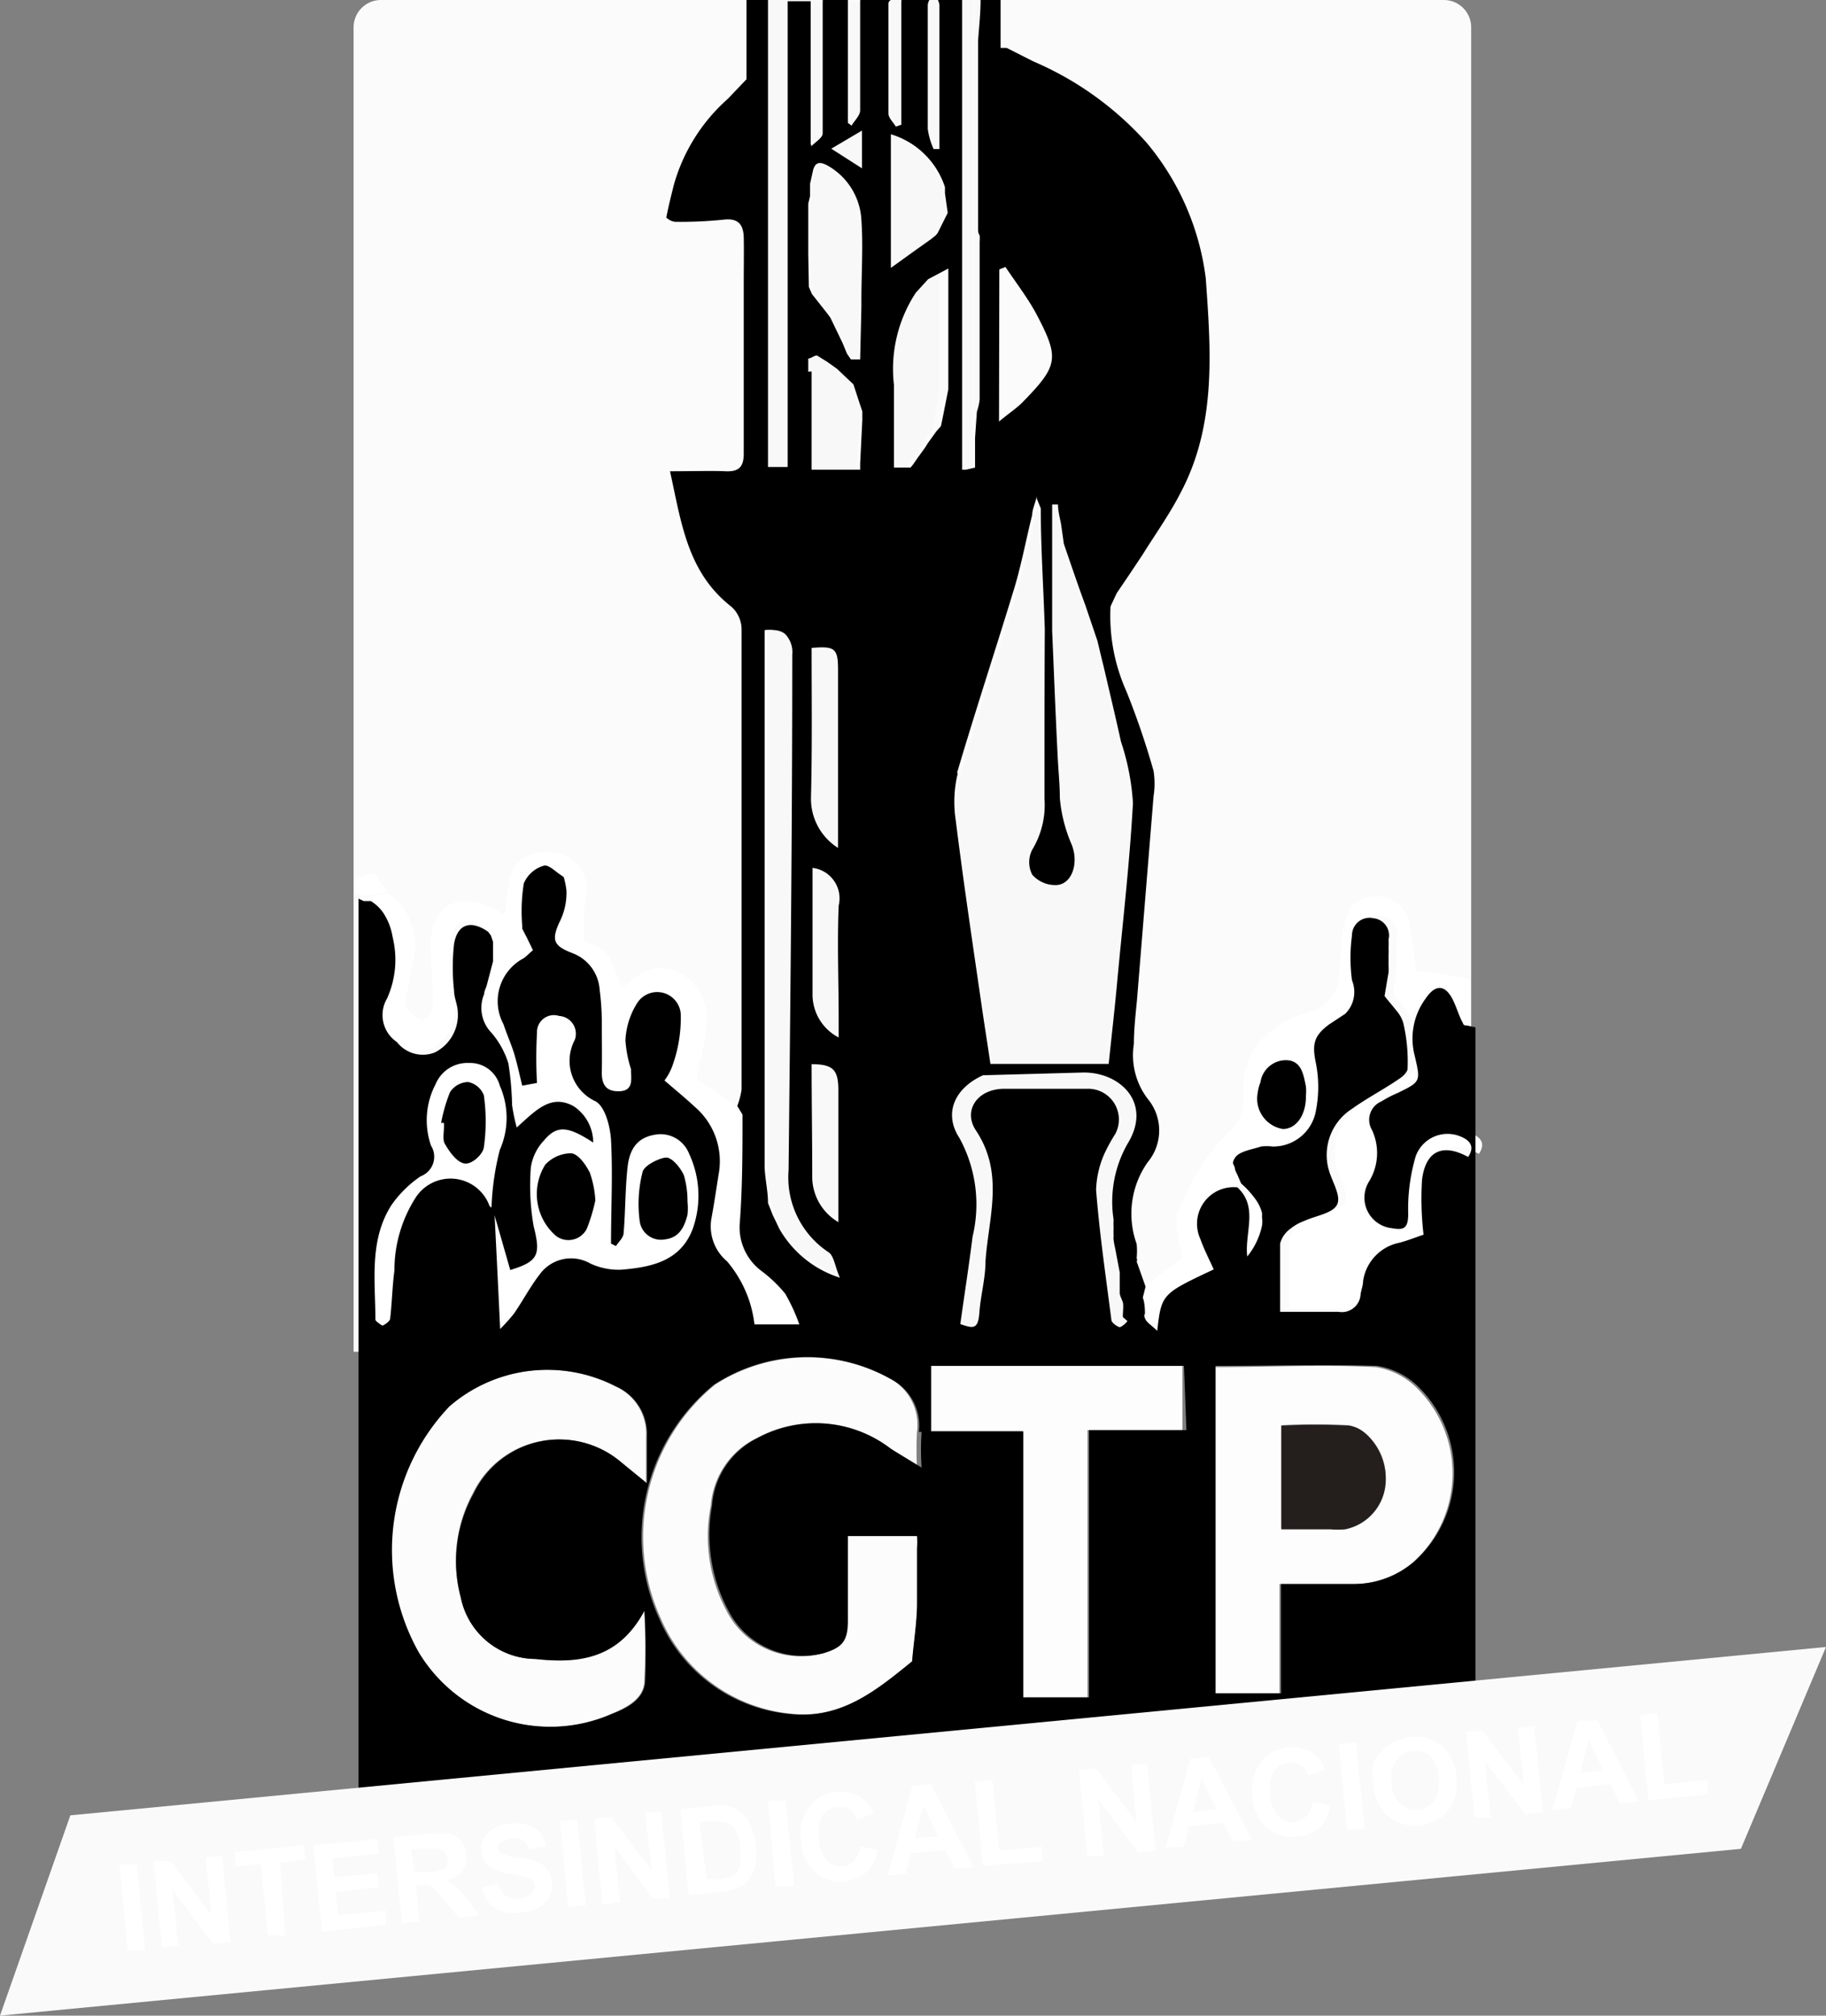
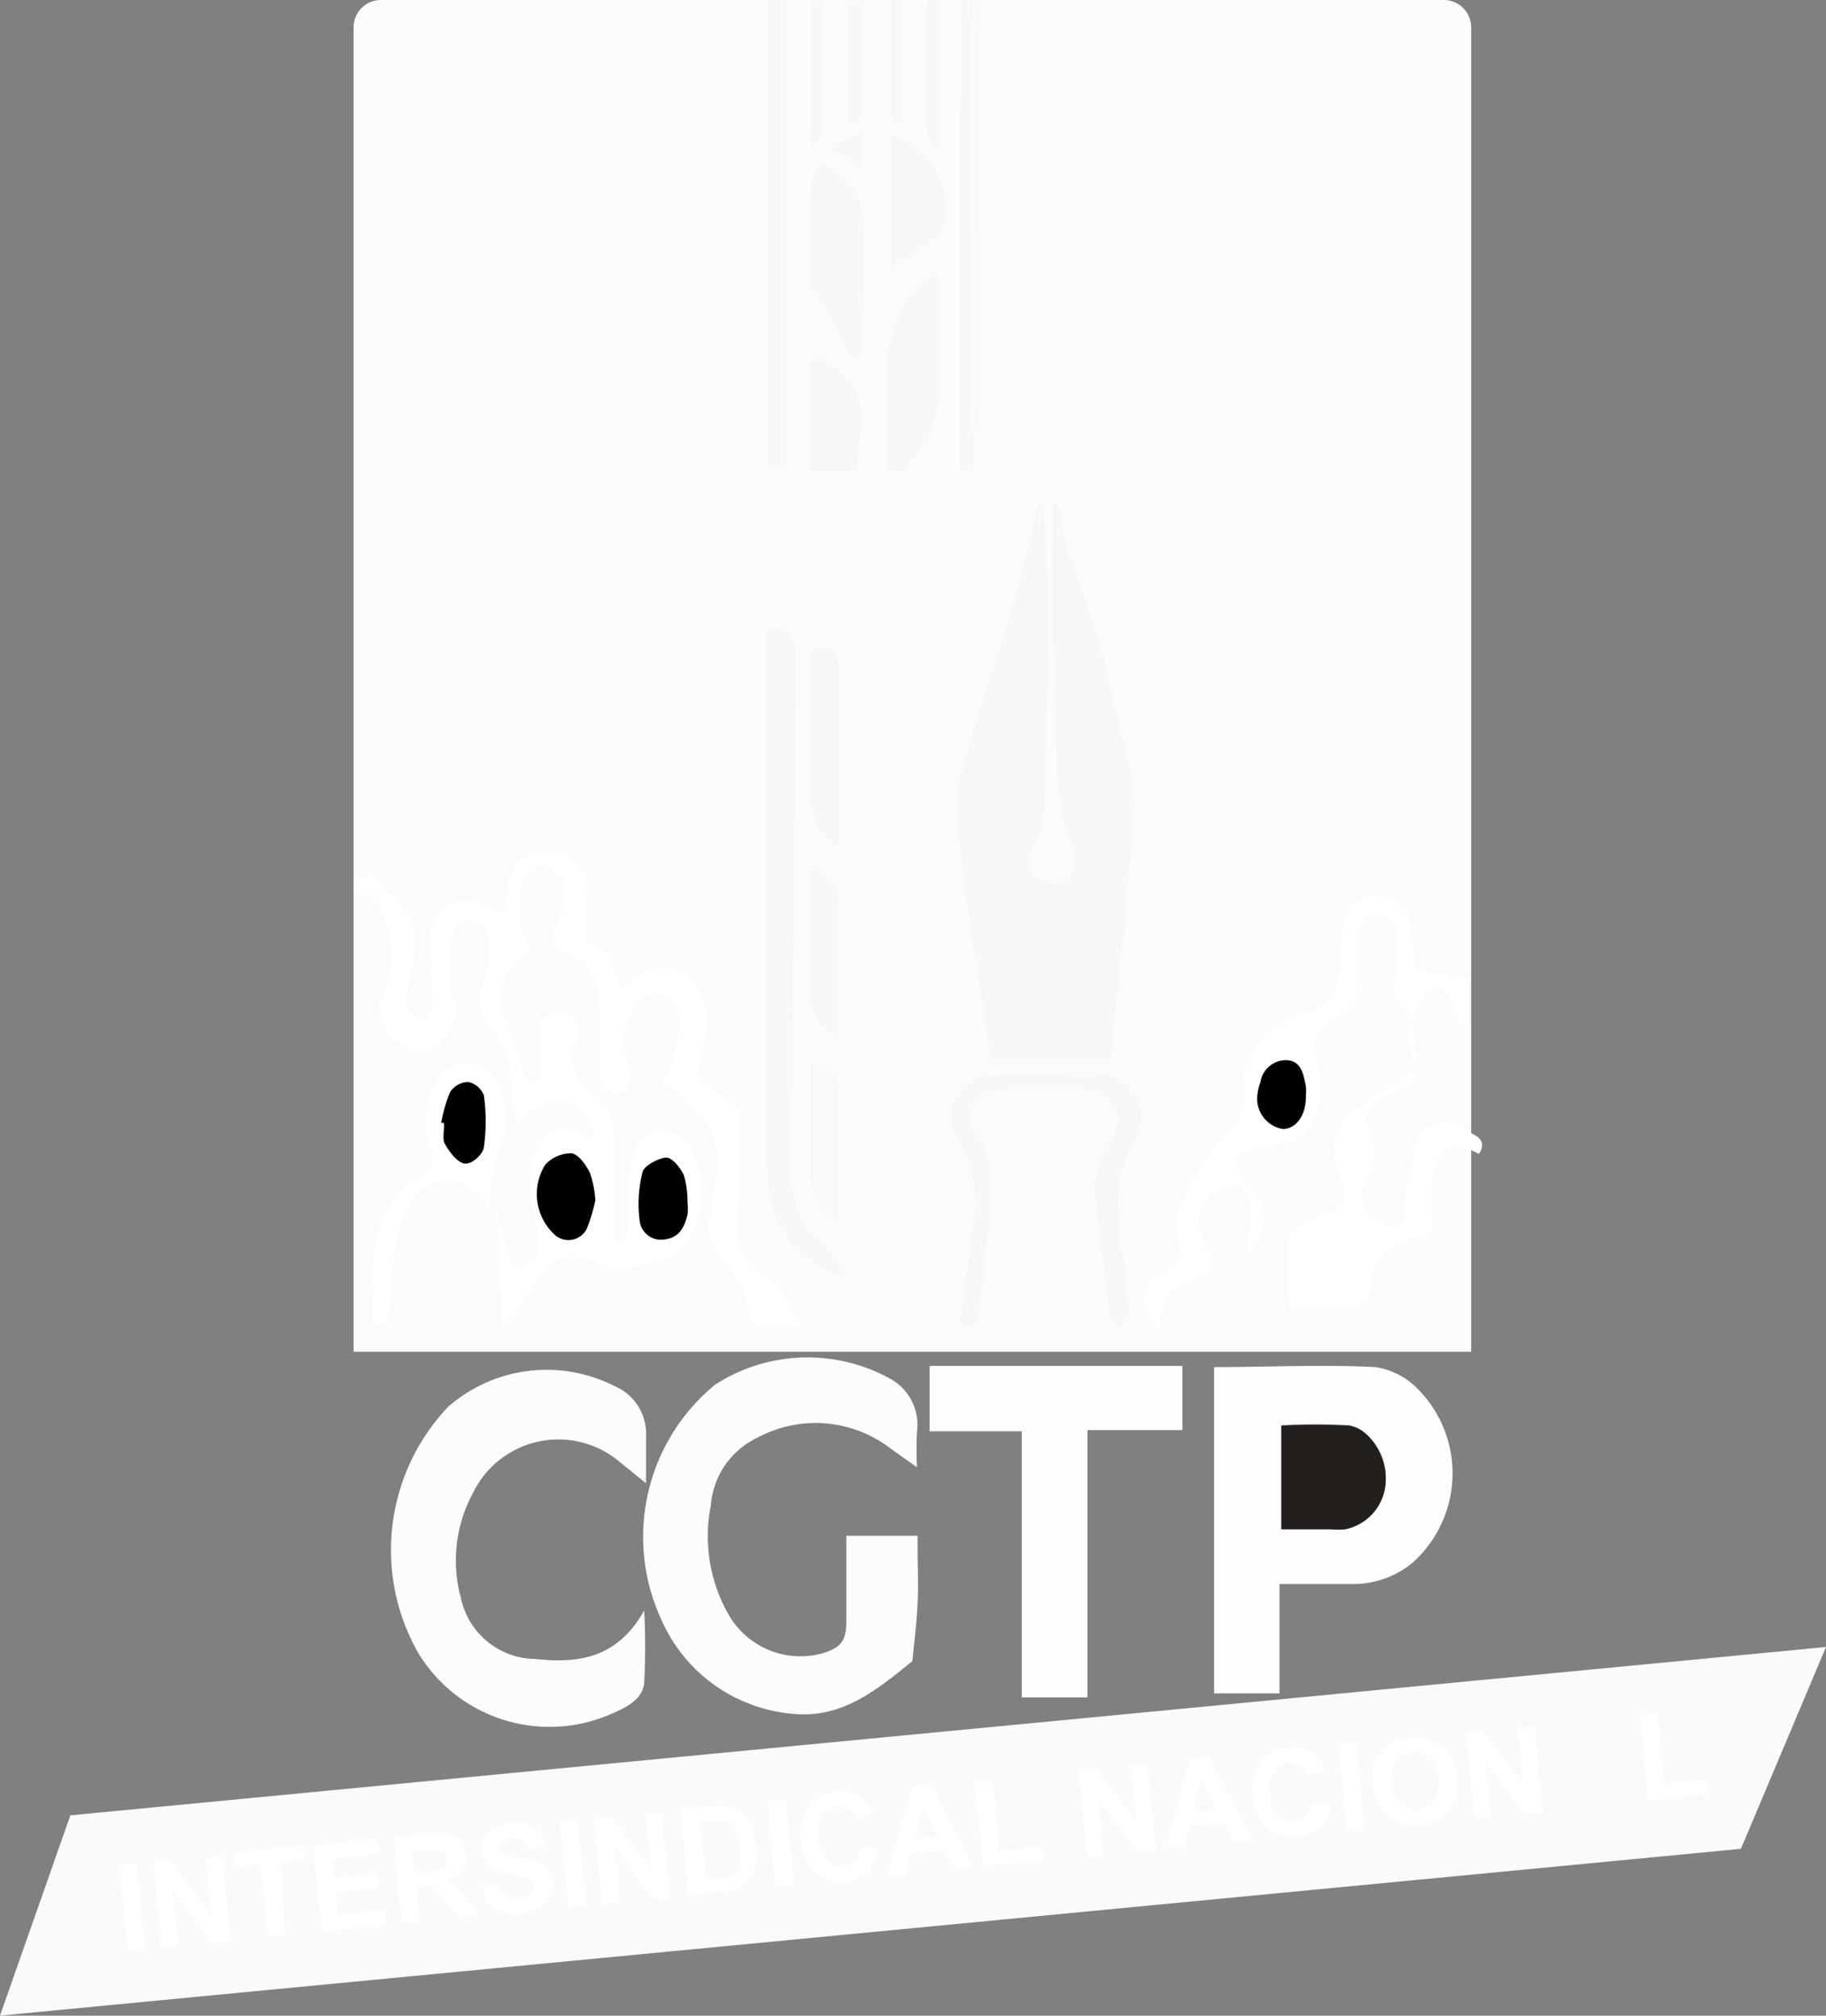
<svg xmlns="http://www.w3.org/2000/svg" viewBox="0 0 59.44 65.61">
  <rect x="0" y="0" width="59.44" height="65.61" fill="#808080" stroke="none" />
  <defs>
    <style>.cls-1{fill:#fcfbfb;}.cls-2{fill:none;}.cls-3{fill:#fff;}.cls-4{fill:#fcfcfc;}.cls-5{fill:#fdfdfd;}.cls-6{fill:#f8f8f8;}.cls-7{fill:#faf9f9;}.cls-8{fill:#f6f6f6;}.cls-9{fill:#241e1d;}.cls-10{fill:#fbfafa;}</style>
  </defs>
  <title>Recurso 16</title>
  <g id="Capa_2" data-name="Capa 2">
    <g id="Capa_1-2" data-name="Capa 1">
      <path class="cls-1" d="M47,0H12.4a.89.89,0,0,0-.89.89V44H47.89V.89A.89.89,0,0,0,47,0Z" />
      <path class="cls-2" d="M14.44,37.23c.15.26.38.59.63.64s.6-.3.64-.52a6.45,6.45,0,0,0,0-1.7.7.7,0,0,0-.51-.43.72.72,0,0,0-.59.33,5.07,5.07,0,0,0-.29,1l.09,0C14.42,36.81,14.35,37.07,14.44,37.23Z" />
      <path class="cls-2" d="M18.55,37.54a1.18,1.18,0,0,0-.85.37,1.79,1.79,0,0,0,.36,2.32.66.66,0,0,0,1-.23,5.66,5.66,0,0,0,.28-.93,3.35,3.35,0,0,0-.17-.9C19,37.91,18.78,37.57,18.55,37.54Z" />
      <path class="cls-2" d="M16.08,30.34l-.1,0v0Z" />
      <path class="cls-2" d="M21.61,40.34c.46-.06.63-.41.72-.8a2,2,0,0,0,0-.42h0a3,3,0,0,0-.16-.87c-.11-.24-.38-.57-.57-.57a1,1,0,0,0-.76.46,4,4,0,0,0-.1,1.58A.69.69,0,0,0,21.61,40.34Z" />
      <path class="cls-2" d="M43.88,46.41a20.3,20.3,0,0,0-2.21,0v3.37h1.6a2.42,2.42,0,0,0,.47,0,1.65,1.65,0,0,0,1.32-1.63A1.73,1.73,0,0,0,43.88,46.41Z" />
      <path class="cls-2" d="M41.83,34.51a.85.85,0,0,0-.85.72,1.37,1.37,0,0,0-.08.35,1,1,0,0,0,.82,1.17c.43,0,.75-.45.75-1.08a1.08,1.08,0,0,0,0-.31C42.38,35,42.32,34.53,41.83,34.51Z" />
      <path class="cls-3" d="M13.47,39a1.35,1.35,0,0,1,2.34.22c0,.08.12.14.09.11a8.74,8.74,0,0,1,.34-1.88,2.62,2.62,0,0,0,0-2.09,1,1,0,0,0-1-.74,1.1,1.1,0,0,0-1.08.69,2.49,2.49,0,0,0-.16,2,.68.68,0,0,1-.33,1,3.58,3.58,0,0,0-1,.94c-.73,1.15-.48,2.46-.51,3.72,0,.07.17.21.22.2s.25-.15.26-.25c.06-.52.07-1,.13-1.58A4.37,4.37,0,0,1,13.47,39Zm1.15-3.42a.72.72,0,0,1,.59-.33.7.7,0,0,1,.51.43,6.45,6.45,0,0,1,0,1.7c0,.22-.46.56-.64.52s-.48-.38-.63-.64,0-.42,0-.63l-.09,0A5.07,5.07,0,0,1,14.62,35.55Z" />
      <path class="cls-3" d="M12.36,29.55a2.33,2.33,0,0,1,.32.81,3,3,0,0,1-.19,2,1.07,1.07,0,0,0,.32,1.42,1.08,1.08,0,0,0,1.24.34,1.37,1.37,0,0,0,.75-1.35c0-.22-.12-.44-.13-.67a6.94,6.94,0,0,1,0-1.51c.12-.66.56-.79,1.12-.4l.08.12h0v0l0,0,0,0,.08.21v-.21l.1,0-.1,0v.21h0l0,.63h0c-.07.27-.13.54-.21.8a2.76,2.76,0,0,1-.08.27A1.18,1.18,0,0,0,16,33.53a2.53,2.53,0,0,1,.55,1,7.73,7.73,0,0,1,.12,1.36c0,.21.09.41.15.72.6-.53,1.1-1.1,1.84-.7a1.4,1.4,0,0,1,.65,1.22c-.83-.54-1.18-.57-1.6-.07a1.69,1.69,0,0,0-.43.88,7.24,7.24,0,0,0,.18,1.91c.22.94.14,1.15-.76,1.43l-.52-1.78,0,0c.06,1.2.12,2.39.18,3.7a5.74,5.74,0,0,0,.45-.5c.29-.42.53-.88.85-1.28a1.26,1.26,0,0,1,1.65-.35,2.12,2.12,0,0,0,1,.2c1-.08,1.92-.27,2.32-1.33a3.23,3.23,0,0,0-.09-2.48,1,1,0,0,0-1-.63c-.55,0-.89.35-1,1.06s-.07,1.44-.13,2.16c0,.15-.17.28-.26.42l-.16-.08c0-1.13.05-2.26,0-3.38,0-.44-.19-1.07-.5-1.25a1.45,1.45,0,0,1-.68-2,.58.58,0,0,0-.5-.78.55.55,0,0,0-.73.55c0,.52,0,1.05,0,1.63l-.49.09c-.08-.36-.15-.69-.25-1s-.24-.66-.36-1A1.58,1.58,0,0,1,17,31.19c.11-.08.21-.18.31-.26l-.21-.41L17,30.23l-.05-.09A7.08,7.08,0,0,1,17,28.75a1,1,0,0,1,.65-.58c.1,0,.22,0,.35.15l.14.1a.66.66,0,0,0,.17.12,2.36,2.36,0,0,1,.08.45s0,.09,0,.14a2.21,2.21,0,0,1-.23.95c-.28.57-.19.75.41,1a1.4,1.4,0,0,1,.9,1.2,6.71,6.71,0,0,1,.06,1q0,.83,0,1.65c0,.4.19.66.58.65s.42-.41.38-.72a3.94,3.94,0,0,1-.19-.93,2.57,2.57,0,0,1,.38-1.2.77.77,0,0,1,1.43.33,4.86,4.86,0,0,1-.26,1.62,2.1,2.1,0,0,1-.27.54c.36.32.69.58,1,.87a2.33,2.33,0,0,1,.75,2.2c-.07.45-.13.91-.21,1.36a1.46,1.46,0,0,0,.49,1.46,3.57,3.57,0,0,1,.71,1.25,3.45,3.45,0,0,1,.18.8H26a5.87,5.87,0,0,0-.47-1,4.39,4.39,0,0,0-.76-.73A1.74,1.74,0,0,1,24,39.86c.06-1.18.06-2.37.09-3.55L23.92,36a10.59,10.59,0,0,0-1-.71c-.29-.15-.27-.3-.18-.58A6.35,6.35,0,0,0,23,33.26,1.69,1.69,0,0,0,22,31.6a1.39,1.39,0,0,0-1.5.38c-.06.05-.15.09-.27.17L20,31.52l-1-.94h0l-.06-.09.06.09c0-.47,0-.94.08-1.41a1.19,1.19,0,0,0-.85-1.38c-.93-.17-1.51.14-1.66.92-.06.34-.09.68-.14,1.06l-.5-.25h0c-1.18-.51-2,.09-1.9,1.43,0,.62.08,1.26.06,1.88,0,.14-.29.4-.37.37a1,1,0,0,1-.5-.43c-.07-.15,0-.38.06-.57.06-.37.16-.75.21-1.13a2.08,2.08,0,0,0-.85-2l-.61.11h0A1.27,1.27,0,0,1,12.36,29.55Zm8.52,8.59a1,1,0,0,1,.76-.46c.19,0,.46.33.57.57a3,3,0,0,1,.16.87h0a2,2,0,0,1,0,.42c-.09.39-.26.74-.72.8a.69.69,0,0,1-.83-.62A4,4,0,0,1,20.88,38.14ZM19.05,40a.66.66,0,0,1-1,.23,1.79,1.79,0,0,1-.36-2.32,1.18,1.18,0,0,1,.85-.37c.23,0,.47.37.61.63a3.35,3.35,0,0,1,.17.9A5.66,5.66,0,0,1,19.05,40Z" />
      <path class="cls-3" d="M12.56,28.94l-.22-.25h0l-.49-.16a.17.17,0,0,1-.1,0h0l-.1,0-.09.12,0,.42.18.08h0l.22,0h0l.61-.11Z" />
      <path class="cls-3" d="M18.94,30.58l1,.94C19.89,30.91,19.35,30.81,18.94,30.58Z" />
      <path class="cls-3" d="M11.84,28.53l.49.16C12.28,28.28,12,28.45,11.84,28.53Z" />
      <path class="cls-4" d="M29,44.89a5.56,5.56,0,0,0-5.72.18,6.41,6.41,0,0,0-1.77,7.61,5.15,5.15,0,0,0,4.24,3.1c1.64.19,2.79-.77,3.95-1.71.06-.63.14-1.25.17-1.88s0-1.2,0-1.8c0-.14,0-.27,0-.4H27.55v2.77c0,.65-.16.87-.79,1.06a2.7,2.7,0,0,1-3-1.19A5.14,5.14,0,0,1,23.14,49a2.66,2.66,0,0,1,1.51-2.2,4,4,0,0,1,4.34.35l.86.61a10.91,10.91,0,0,1,0-1.16A1.71,1.71,0,0,0,29,44.89Z" />
      <path class="cls-5" d="M44.78,44.5c-1.74-.09-3.49,0-5.26,0V55.12h2.13V51.56h2.44a3,3,0,0,0,1.9-.7,3.9,3.9,0,0,0,.19-5.62A2.44,2.44,0,0,0,44.78,44.5Zm-1,5.23a2.42,2.42,0,0,1-.47,0h-1.6V46.39a20.3,20.3,0,0,1,2.21,0,1.73,1.73,0,0,1,1.18,1.69A1.65,1.65,0,0,1,43.74,49.73Z" />
      <path class="cls-4" d="M17.4,54A2.5,2.5,0,0,1,15,52a4.6,4.6,0,0,1,.39-3.39,3.09,3.09,0,0,1,4.81-1l.83.67c0-.58,0-1,0-1.52a1.68,1.68,0,0,0-1-1.63,4.88,4.88,0,0,0-5.43.65,6.77,6.77,0,0,0-1,8,5,5,0,0,0,6.32,2c.47-.2,1-.47,1.05-1a22.68,22.68,0,0,0,0-2.36C20.09,54,18.8,54.15,17.4,54Z" />
      <path class="cls-5" d="M30.26,46.59h3v8.66H35.4v-8.7h3.09V44.46H30.26Z" />
      <path class="cls-3" d="M46.5,31.63l-.41,0a14.16,14.16,0,0,0-.24-1.73A1.13,1.13,0,0,0,44,29.5a3.71,3.71,0,0,0-.29.76c-.07.5-.07,1-.12,1.52a1.27,1.27,0,0,1-.94,1.15c-1.34.42-2.26,1.19-2.17,2.76a1.5,1.5,0,0,1-.53,1.21,6.82,6.82,0,0,0-1.46,2.25c-.07.16-.21.33-.2.49,0,.44.12.87.19,1.3l-1,.77-.15.11h0v0l-.09.36c0,.17,0,.35.08.51a.75.75,0,0,0,0,.16c.06.14.22.23.41.41.14-1.19.14-1.19,1.83-2-.14-.33-.32-.66-.43-1a1.18,1.18,0,0,1,1.2-1.67c.69.64.23,1.47.32,2.25a2.27,2.27,0,0,0,.49-1,1.34,1.34,0,0,0,0-.28l0-.14a1.27,1.27,0,0,0-.18-.4,2.51,2.51,0,0,0-.35-.42h0l-.15-.14a2.93,2.93,0,0,0-.12-.28l-.08-.18c-.06-.16-.1-.29,0-.37s.55-.27.85-.37a1.53,1.53,0,0,1,.37,0,1.42,1.42,0,0,0,1.43-1.19,4.2,4.2,0,0,0-.05-1.5c-.13-.62-.1-.9.42-1.28l.53-.35a1,1,0,0,0,.46-1.12,5.1,5.1,0,0,1,0-1.46.57.57,0,0,1,.69-.56.57.57,0,0,1,.5.69,2.51,2.51,0,0,1,0,.27c0,.08,0,.16,0,.24l0,.06c0,.07,0,.14,0,.2l0,.08a1.74,1.74,0,0,0,0,.22h0l-.12.77h0a3.65,3.65,0,0,0,.26.32l.17.21a1.29,1.29,0,0,1,.18.35,6.44,6.44,0,0,1,.14,1.47c0,.11-.14.26-.26.33-.51.34-1.07.62-1.57,1a1.78,1.78,0,0,0-.74,2c.11.38.39.86.26,1.12s-.69.35-1.05.52a1.48,1.48,0,0,0-.46.26c-.13.13-.3.3-.3.47,0,.73,0,1.46,0,2.22.67,0,1.29,0,1.9,0a.6.6,0,0,0,.72-.57c0-.14.06-.28.08-.42a1.5,1.5,0,0,1,1.19-1.26c.3-.08.59-.2.78-.26a11,11,0,0,1,0-1.79c.13-1,.68-1.19,1.5-.74.22-.32.08-.53-.23-.66A1.09,1.09,0,0,0,46,37.6a6.38,6.38,0,0,0-.25,1.86c0,.43-.14.54-.52.47a1,1,0,0,1-.75-1.53,1.74,1.74,0,0,0,.09-1.67.66.66,0,0,1,.32-.93,3.56,3.56,0,0,1,.51-.27c.77-.37.77-.37.57-1.22a2.14,2.14,0,0,1,.36-1.86c.3-.41.62-.4.86,0,.14.26.21.55.34.8,0,0,.07.06.13.08l.18.06h0V31.86Zm-4,4c0,.63-.32,1.09-.75,1.08a1,1,0,0,1-.82-1.17,1.37,1.37,0,0,1,.08-.35.85.85,0,0,1,.85-.72c.49,0,.55.47.63.85A1.08,1.08,0,0,1,42.47,35.67Z" />
      <path class="cls-6" d="M27.06,40.74a2.94,2.94,0,0,1-1.3-2.67c.06-5.59.09-11.19.12-16.78a.81.81,0,0,0-.23-.67.57.57,0,0,0-.13-.08h0a.85.85,0,0,0-.24-.05,1.13,1.13,0,0,0-.31,0l0,2v3.61c0,1.41,0,2.82,0,4.24v1.16l0,3.19v1.37c0,.63,0,1.26,0,1.89,0,.39.08.79.12,1.19l.13.38.22.46a3.48,3.48,0,0,0,2.06,1.57C27.28,41.21,27.24,40.86,27.06,40.74Z" />
      <path class="cls-6" d="M27.29,27.6V21.79c0-.66-.13-.76-.87-.7,0,1.61,0,3.23,0,4.85A1.92,1.92,0,0,0,27.29,27.6Z" />
      <path class="cls-6" d="M27.26,33.77c0-.25,0-.42,0-.58,0-1.24,0-2.48,0-3.71a1.06,1.06,0,0,0-.89-1.23c0,1.4,0,2.76,0,4.11A1.59,1.59,0,0,0,27.26,33.77Z" />
      <path class="cls-7" d="M27.26,39.78c0-.22,0-.35,0-.48,0-1.29,0-2.57,0-3.86,0-.62-.17-.78-.87-.8,0,1.22,0,2.43,0,3.64A1.75,1.75,0,0,0,27.26,39.78Z" />
      <path class="cls-6" d="M32,32.73c.09.62.19,1.24.29,1.86h3.84c.09-.86.19-1.73.27-2.6.19-2,.41-3.92.52-5.89a7.77,7.77,0,0,0-.38-2c-.19-.82-.39-1.65-.58-2.47-.07-.27-.13-.54-.2-.82h0l-.39-1.15c-.23-.68-.47-1.36-.7-2L34.54,17c0-.21-.07-.42-.1-.64h-.19l0,1.27h0V18c0,.83,0,1.66,0,2.5.06,1.36.1,2.72.17,4.08,0,.45,0,.9.08,1.35a4.87,4.87,0,0,0,.38,1.5c.24.6,0,1.34-.52,1.33a1,1,0,0,1-.76-.34.86.86,0,0,1,0-.81A2.81,2.81,0,0,0,34,26l.12-5.44c0-1.31-.09-2.62-.14-3.93l-.13-.32,0-.07c-.07.27-.11.44-.15.6-.19.8-.35,1.62-.59,2.41-.6,2-1.27,4-1.85,6a3.73,3.73,0,0,0-.08,1.49C31.37,28.68,31.67,30.7,32,32.73Z" />
      <path class="cls-6" d="M25,14.64v.64h.59v-.53c0-2,0-4,0-6l0-8V0H25V.67c0,.18,0,.35,0,.53Z" />
      <path class="cls-6" d="M28.09,7.17A2.16,2.16,0,0,0,27,5.41c-.21-.12-.38-.14-.47.14h0l-.1.45,0,.4-.06.25V9.29h0l.09.23v0l.53.66h0l.07.11.4.83.14.34h0l.13.19H28l.1-1.7V9.8h0C28.12,8.92,28.15,8,28.09,7.17Z" />
      <path class="cls-6" d="M29.62,9.61h0a4.46,4.46,0,0,0-.71,3c0,.43,0,.86,0,1.29,0,.22,0,.43,0,.65v.65h0l0,.1.53,0h0l.08-.11.15-.22.07-.08.18-.25v0l0,0v0h0l.08-.13.18-.31.15-.17h0l.07-.34.18-.86V8.82L30,9.17C29.89,9.31,29.76,9.46,29.62,9.61Z" />
      <path class="cls-6" d="M30.83,7l0,0-.08-.64-.05-.2h0A2.66,2.66,0,0,0,29,4.37V8.71h0l.83-.51.48-.34.15-.12.08-.08h0L30.85,7h0A.05.05,0,0,1,30.83,7Z" />
      <path class="cls-6" d="M27.8,12.54h0L27.25,12l-.31-.22-.32-.2c-.07,0-.2.06-.3.09v.43h0l0,2.87,0,.33,1.59,0,0-.2.09-1.38v-.29C28,13.13,27.9,12.84,27.8,12.54Z" />
      <path class="cls-6" d="M26.42,4.7a.08.08,0,0,1,0,.08c.13-.15.38-.29.38-.44,0-1.43,0-2.86,0-4.29a.09.09,0,0,0,0,0h-.37a.06.06,0,0,1,0,0c0,.49,0,1,0,1.48,0,.85,0,1.7,0,2.54Z" />
      <path class="cls-6" d="M31.83,13.39V1.31L31.77.66c0,.14,0,.28-.05.43a.61.61,0,0,0,0,.14v12.5a4.6,4.6,0,0,0,.06.52Z" />
      <path class="cls-6" d="M27.78,4.09c.1-.17.28-.33.29-.5,0-1.18,0-2.36,0-3.54a.43.43,0,0,1,0,0h-.42a.06.06,0,0,0,0,0c0,1.32,0,2.64,0,4Z" />
      <path class="cls-6" d="M29.19,4.08,29.37,4c0-1.32,0-2.64,0-3.95a.15.15,0,0,0,0-.07H29a.14.14,0,0,0,0,.07c0,1.19,0,2.39,0,3.58C29,3.8,29.11,3.94,29.19,4.08Z" />
      <path class="cls-6" d="M30.38,4.88l.2,0c0-1.55,0-3.1,0-4.66A.45.45,0,0,0,30.52,0h-.26a.47.47,0,0,0-.06.2c0,1.34,0,2.68,0,4A2.35,2.35,0,0,0,30.38,4.88Z" />
      <path class="cls-6" d="M28.06,4.25l-1,.59,1,.64Z" />
      <path class="cls-6" d="M36.76,42.38l-.09-.31-.05-.15h0l0-.31,0-.2h0c0-.27-.1-.53-.15-.79,0-.09,0-.18-.05-.27s0-.09,0-.13a2.34,2.34,0,0,1,0-.26l0-.27a3.8,3.8,0,0,1,.45-2.48c.8-1.33-.23-2.34-1.43-2.31L32,35c-.93.42-1.32,1.24-.8,2.06a4.45,4.45,0,0,1,.44,3.21c-.13,1-.27,1.9-.41,2.85.41.14.59,0,.62-.37s.16-1.12.2-1.68c.1-1.43.63-2.85-.31-4.25-.43-.64.12-1.34.93-1.36s1.8,0,2.7,0a1,1,0,0,1,.91,1.46,6,6,0,0,0-.31.55,3.3,3.3,0,0,0-.32,1.23c.12,1.42.32,2.84.51,4.25,0,.09.2.24.27.22a.56.56,0,0,0,.24-.2l.08-.08h0C36.77,42.7,36.77,42.54,36.76,42.38Z" />
      <path class="cls-6" d="M31.27,4.07c0,1.2,0,2.4,0,3.6v7.66l.12,0,.3-.07,0,0,0-.13v-.83a4.6,4.6,0,0,1-.06-.52V1.23c0-.05,0-.1,0-.14s0-.29.05-.43V.47l0-.47H31.3Z" />
      <path class="cls-6" d="M31.91,7.86a1.2,1.2,0,0,0,0-.2l-.06-.2v5.93a1.79,1.79,0,0,0,.09-.4Z" />
      <path class="cls-6" d="M31.76.66l.06.65c0-.44.06-.87.08-1.31h-.17l0,.47Z" />
      <path class="cls-2" d="M26.31,9.29l.1.23v0l.52.66h0l.08.11.4.83.14.34h0l.13.19H28l.11-1.7V9.8h0l.1-.16-.1.16c0-.87,0-1.75,0-2.62A2.16,2.16,0,0,0,27,5.41c-.22-.12-.39-.14-.47.14h0l-.1.45,0,.4-.06.25c0,.54,0,1.08,0,1.62v1Z" />
      <path class="cls-2" d="M29.8,8.21h0l.48-.34.15-.12.07-.08h0L30.85,7h0a.05.05,0,0,1,0,0l0,0-.09-.64,0-.2a.29.29,0,0,1,0-.09.29.29,0,0,0,0,.09A2.66,2.66,0,0,0,29,4.37V8.71h0Z" />
      <path class="cls-2" d="M26.35,15l0,.33,1.58,0,0-.2.09-1.38v-.29c-.1-.29-.19-.58-.29-.88h0L27.25,12l-.31-.22-.32-.2c-.07,0-.2.06-.3.09v.43h0l0,2.87Z" />
      <path class="cls-2" d="M27.26,39.78c0-.22,0-.35,0-.48,0-1.29,0-2.57,0-3.86,0-.62-.18-.78-.87-.8,0,1.22,0,2.43,0,3.64A1.71,1.71,0,0,0,27.26,39.78Z" />
      <path class="cls-2" d="M26.42,28.25c0,1.4,0,2.76,0,4.11a1.57,1.57,0,0,0,.85,1.41c0-.25,0-.42,0-.58,0-1.24,0-2.48,0-3.71A1,1,0,0,0,26.42,28.25Z" />
      <path class="cls-2" d="M27.29,27.6c0-2,0-3.91,0-5.81,0-.66-.12-.76-.86-.7,0,1.61,0,3.23,0,4.85A1.89,1.89,0,0,0,27.29,27.6Z" />
      <path class="cls-2" d="M31.66,40.26c-.12,1-.26,1.9-.4,2.85.41.14.59,0,.62-.37s.16-1.12.2-1.68c.1-1.43.62-2.85-.31-4.25-.43-.64.12-1.34.93-1.36s1.8,0,2.7,0a1,1,0,0,1,.91,1.46,6,6,0,0,0-.31.55,3.12,3.12,0,0,0-.32,1.23c.11,1.42.32,2.84.5,4.25,0,.09.21.24.28.22a.63.63,0,0,0,.24-.2l.08-.08h0c0-.16,0-.32,0-.48s-.06-.21-.1-.31l0-.15,0-.31,0-.2h0l-.15-.79a2.56,2.56,0,0,1-.05-.27.59.59,0,0,1,0-.13,2.34,2.34,0,0,1,0-.26,2.51,2.51,0,0,1,0-.27,3.81,3.81,0,0,1,.46-2.48c.8-1.33-.23-2.34-1.43-2.31L32,35c-.93.42-1.32,1.24-.79,2.06A4.5,4.5,0,0,1,31.66,40.26Z" />
      <path class="cls-2" d="M27.87,15.52v0l-.08,0Z" />
      <polygon class="cls-2" points="21.96 5.98 21.96 5.98 21.96 5.98 21.96 5.98" />
      <path class="cls-2" d="M26.4,4.06h0l-.15.13Z" />
      <path class="cls-2" d="M24,4h0a.12.12,0,0,0,0-.07A.12.12,0,0,1,24,4Z" />
      <path class="cls-2" d="M33.77,10.2c-.29-.53-.67-1-1-1.52l-.2.08v5c.34-.28.57-.43.76-.62C34.49,11.89,34.54,11.66,33.77,10.2Z" />
      <path class="cls-2" d="M32,32.73c.09.62.19,1.24.28,1.86h3.85c.09-.86.19-1.73.27-2.6.18-2,.41-3.92.52-5.89a7.79,7.79,0,0,0-.39-2c-.18-.82-.38-1.65-.57-2.47-.07-.27-.13-.54-.2-.82h0l-.39-1.15c-.24-.68-.47-1.36-.7-2L34.54,17c0-.21-.07-.42-.1-.64h-.19c0,.42,0,.85,0,1.27V18c0,.83,0,1.66,0,2.5h0c.06,1.36.11,2.72.18,4.08,0,.45,0,.9.07,1.35a4.87,4.87,0,0,0,.38,1.5c.25.6,0,1.34-.52,1.33a1,1,0,0,1-.76-.34.89.89,0,0,1,0-.81A2.81,2.81,0,0,0,34,26c0-1.82.08-3.63.11-5.44,0-1.31-.09-2.62-.13-3.93l-.13-.32,0-.07c-.07.27-.11.44-.15.6-.2.8-.35,1.62-.59,2.41-.61,2-1.27,4-1.86,6a3.92,3.92,0,0,0-.07,1.49C31.37,28.68,31.67,30.7,32,32.73Z" />
      <path class="cls-2" d="M28.06,4.25l-1,.59,1,.64Z" />
      <path class="cls-2" d="M44.82,44.5c-1.74-.09-3.48,0-5.25,0V55.12H41.7V51.56h2.44a3,3,0,0,0,1.9-.7,3.9,3.9,0,0,0,.19-5.62A2.46,2.46,0,0,0,44.82,44.5Zm-1,5.23a2.58,2.58,0,0,1-.48,0h-1.6V46.39a20.48,20.48,0,0,1,2.22,0c.63.07,1.2,1,1.18,1.69A1.65,1.65,0,0,1,43.79,49.73Z" />
-       <path class="cls-2" d="M27.06,40.74a2.92,2.92,0,0,1-1.3-2.67c.06-5.59.08-11.19.12-16.78a.85.85,0,0,0-.23-.67.57.57,0,0,0-.13-.08h0a.71.71,0,0,0-.23-.05,1.1,1.1,0,0,0-.31,0c0,.67,0,1.34,0,2v3.61c0,1.41,0,2.82,0,4.24v1.16c0,1.06,0,2.13,0,3.19v.75h0c0,.21,0,.42,0,.62,0,.63,0,1.26,0,1.89,0,.39.07.79.11,1.19l.14.38.22.46a3.48,3.48,0,0,0,2.06,1.57C27.27,41.21,27.24,40.86,27.06,40.74Z" />
-       <path class="cls-2" d="M29,44.89a5.54,5.54,0,0,0-5.71.18,6.4,6.4,0,0,0-1.77,7.61,5.14,5.14,0,0,0,4.23,3.1c1.65.19,2.8-.77,4-1.71.05-.63.13-1.25.16-1.88s0-1.2,0-1.8a2.58,2.58,0,0,0,0-.4H27.59v2.77c0,.65-.16.87-.78,1.06a2.72,2.72,0,0,1-3-1.19A5.25,5.25,0,0,1,23.18,49a2.66,2.66,0,0,1,1.51-2.2,4,4,0,0,1,4.34.35l.87.61a8.77,8.77,0,0,1,0-1.16A1.7,1.7,0,0,0,29,44.89Z" />
      <path class="cls-2" d="M30.3,46.59h3v8.66h2.14v-8.7h3.08V44.46H30.3Z" />
      <path class="cls-2" d="M17.44,54A2.49,2.49,0,0,1,15,52a4.55,4.55,0,0,1,.38-3.39,3.1,3.1,0,0,1,4.82-1l.82.67c0-.58,0-1,0-1.52a1.69,1.69,0,0,0-1-1.63,4.88,4.88,0,0,0-5.43.65,6.78,6.78,0,0,0-1,8,5,5,0,0,0,6.31,2c.48-.2,1-.47,1.06-1a22.68,22.68,0,0,0,0-2.36C20.14,54,18.85,54.15,17.44,54Z" />
      <path class="cls-2" d="M30.44,14h0l.07-.34.17-.86V8.82L30,9.17l-.4.44h0a4.52,4.52,0,0,0-.71,3c0,.43,0,.86,0,1.29,0,.22,0,.43,0,.65s0,.43,0,.65h0l0,.1.54,0h0l.09-.11.15-.22.06-.08.18-.25v0l0,0,0,0,0,0v0h0l.08-.13.18-.31.15-.17Z" />
      <path class="cls-2" d="M13.52,39a1.35,1.35,0,0,1,2.34.22c0,.08.12.14.09.11a8.74,8.74,0,0,1,.34-1.88,2.58,2.58,0,0,0,0-2.09,1,1,0,0,0-1-.74,1.12,1.12,0,0,0-1.09.69,2.53,2.53,0,0,0-.15,2,.68.68,0,0,1-.34,1,3.69,3.69,0,0,0-.95.94c-.73,1.15-.49,2.46-.52,3.72,0,.07.18.21.23.2s.24-.15.25-.25c.06-.52.07-1,.14-1.58A4.37,4.37,0,0,1,13.52,39Zm1.15-3.42a.72.72,0,0,1,.59-.33.7.7,0,0,1,.51.43,6.05,6.05,0,0,1,0,1.7c0,.22-.46.56-.64.52s-.48-.38-.63-.64,0-.42,0-.63l-.09,0A5.07,5.07,0,0,1,14.67,35.55Z" />
      <path class="cls-6" d="M29.62,9.61h0Z" />
      <path class="cls-8" d="M30,14.61v0s0,0,0,0l0,0Z" />
      <path class="cls-9" d="M43.93,46.41a20.48,20.48,0,0,0-2.22,0v3.37h1.6a2.58,2.58,0,0,0,.48,0,1.65,1.65,0,0,0,1.32-1.63C45.13,47.39,44.56,46.48,43.93,46.41Z" />
      <path d="M18.6,37.54a1.16,1.16,0,0,0-.85.37,1.8,1.8,0,0,0,.35,2.32.67.67,0,0,0,1-.23,5.66,5.66,0,0,0,.28-.93,3.32,3.32,0,0,0-.18-.9C19.07,37.91,18.83,37.57,18.6,37.54Z" />
      <path d="M22.26,38.25c-.11-.24-.38-.57-.57-.57s-.71.24-.77.46a4.2,4.2,0,0,0-.1,1.58.7.7,0,0,0,.84.62c.46-.06.62-.41.72-.8a2,2,0,0,0,0-.42h0A3,3,0,0,0,22.26,38.25Z" />
      <path d="M41.76,36.75c.43,0,.76-.45.75-1.08a1.61,1.61,0,0,0,0-.31c-.08-.38-.14-.83-.63-.85a.84.84,0,0,0-.85.72,1.39,1.39,0,0,0-.09.35A1,1,0,0,0,41.76,36.75Z" />
      <path d="M14.48,37.23c.15.26.38.59.63.64s.61-.3.64-.52a6.05,6.05,0,0,0,0-1.7.7.7,0,0,0-.51-.43.72.72,0,0,0-.59.33,5.07,5.07,0,0,0-.29,1l.09,0C14.47,36.81,14.39,37.07,14.48,37.23Z" />
-       <path d="M47.75,33.38c-.06,0-.11,0-.13-.08-.14-.25-.21-.54-.35-.8-.24-.45-.55-.46-.86,0a2.2,2.2,0,0,0-.36,1.86c.2.85.2.85-.56,1.22a3.67,3.67,0,0,0-.52.27.65.65,0,0,0-.31.93,1.77,1.77,0,0,1-.09,1.67,1,1,0,0,0,.75,1.53c.38.07.52,0,.52-.47a6.05,6.05,0,0,1,.24-1.86A1.1,1.1,0,0,1,47.56,37c.31.13.45.34.23.66-.82-.45-1.38-.21-1.5.74a10,10,0,0,0,.05,1.79c-.19.06-.48.18-.78.26a1.49,1.49,0,0,0-1.19,1.26c0,.14-.06.28-.08.42a.61.61,0,0,1-.72.57c-.62,0-1.24,0-1.9,0,0-.76,0-1.49,0-2.22A.87.87,0,0,1,42,40a1.61,1.61,0,0,1,.46-.26c.37-.17.91-.24,1.06-.52s-.15-.74-.26-1.12a1.78,1.78,0,0,1,.74-2c.5-.36,1.05-.64,1.57-1,.11-.07.26-.22.25-.33a5.48,5.48,0,0,0-.14-1.47,1.06,1.06,0,0,0-.18-.35l-.17-.21c-.09-.11-.18-.21-.26-.32h0l.13-.77h0a1.74,1.74,0,0,0,0-.22l0-.08c0-.06,0-.13,0-.2v-.06a2,2,0,0,0,0-.24,2.51,2.51,0,0,0,0-.27.56.56,0,0,0-.49-.69.57.57,0,0,0-.7.56,5.49,5.49,0,0,0,0,1.46A1,1,0,0,1,43.79,33l-.53.35c-.51.38-.55.66-.42,1.28a4,4,0,0,1,0,1.5,1.41,1.41,0,0,1-1.42,1.19,1.51,1.51,0,0,0-.37,0c-.3.1-.71.15-.85.37s0,.21,0,.37a1.42,1.42,0,0,0,.08.18l.12.28.15.14h0a3.11,3.11,0,0,1,.35.42,1.27,1.27,0,0,1,.18.4.78.78,0,0,1,0,.14.89.89,0,0,1,0,.28,2.35,2.35,0,0,1-.48,1c-.09-.78.37-1.61-.32-2.25a1.19,1.19,0,0,0-1.21,1.67c.12.34.29.67.44,1-1.7.8-1.7.8-1.84,2-.18-.18-.35-.27-.4-.41s0-.1,0-.16,0-.34-.07-.51l.09-.36v0h0L37,41.06a.09.09,0,0,0,0-.1,2.42,2.42,0,0,0,0-.47,2.91,2.91,0,0,1,.36-2.66,1.61,1.61,0,0,0,.05-2,2.34,2.34,0,0,1-.5-1.85c0-.48.06-1,.1-1.42l.54-6.64a2.62,2.62,0,0,0,0-.83,26.13,26.13,0,0,0-.88-2.58,6,6,0,0,1-.52-2.77h0l.2-.43h0l.42-.62h0l.42-.63c.41-.66.87-1.3,1.23-2,1.18-2.21,1-4.61.83-7a8.51,8.51,0,0,0-1.93-4.42A10.47,10.47,0,0,0,33.64,2l-.87-.44h-.2c0-.28,0-.56,0-.84V0h-.65c0,.44-.05.87-.08,1.31V7.46c0,.07,0,.13.05.2a1.18,1.18,0,0,1,0,.2V13a1.79,1.79,0,0,1-.09.4l-.06.86v.83l0,.13,0,0-.3.07-.12,0V7.67l0-3.6,0-4.07h-.79a.45.45,0,0,1,.05.19c0,1.56,0,3.11,0,4.66l-.19,0a2.35,2.35,0,0,1-.19-.66c0-1.34,0-2.68,0-4a.36.36,0,0,1,.06-.2h-.92a.14.14,0,0,1,0,.07c0,1.31,0,2.63,0,4l-.18.06c-.08-.14-.24-.28-.24-.43,0-1.19,0-2.39,0-3.58A.14.14,0,0,1,29,0H28a.17.17,0,0,1,0,.05c0,1.18,0,2.36,0,3.54,0,.17-.18.33-.28.5L27.6,4c0-1.32,0-2.64,0-4V0h-.82a.09.09,0,0,1,0,.05c0,1.43,0,2.86,0,4.29,0,.15-.25.29-.39.44a.05.05,0,0,0,0-.08V4.06h0l-.15.13.15-.13c0-.84,0-1.69,0-2.54,0-.49,0-1,0-1.48a.06.06,0,0,1,0,0h-.75V.67c0,2.68,0,5.36,0,8q0,3,0,6v.53H25v-.64Q25,7.92,25,1.2c0-.18,0-.35,0-.53V0H24.3c0,.86,0,1.72,0,2.58L23.9,3l0,.18a1.16,1.16,0,0,0,0-.18l0,0-.2.21A5.86,5.86,0,0,0,21.94,6c-.09.36-.18.71-.25,1.08a.49.49,0,0,0,.29.14,13.75,13.75,0,0,0,1.57-.07c.49-.06.65.17.66.58s0,1,0,1.54c0,1.83,0,3.67,0,5.5,0,.45-.18.59-.6.57s-1.15,0-1.8,0c.37,1.67.56,3.29,2,4.41a1,1,0,0,1,.33.72q0,7.5,0,15A2.57,2.57,0,0,1,24,36h0l.17.28c0,1.18,0,2.37-.09,3.55a1.77,1.77,0,0,0,.72,1.55,4.39,4.39,0,0,1,.76.73,5.9,5.9,0,0,1,.46,1H24.56a4.06,4.06,0,0,0-.18-.8,3.92,3.92,0,0,0-.71-1.25,1.49,1.49,0,0,1-.5-1.46c.08-.45.15-.91.22-1.36a2.33,2.33,0,0,0-.76-2.2c-.31-.29-.63-.55-1-.87a1.85,1.85,0,0,0,.28-.54A4.6,4.6,0,0,0,22.16,33a.77.77,0,0,0-1.43-.33,2.46,2.46,0,0,0-.37,1.2,3.92,3.92,0,0,0,.18.93c0,.31.1.7-.37.72s-.59-.25-.58-.65,0-1.1,0-1.65a8.4,8.4,0,0,0-.07-1,1.37,1.37,0,0,0-.9-1.2c-.59-.23-.68-.41-.41-1a2.08,2.08,0,0,0,.23-.95V29a2.39,2.39,0,0,0-.09-.45l-.17-.12-.13-.1c-.13-.1-.26-.18-.35-.15a1,1,0,0,0-.65.58A5.82,5.82,0,0,0,17,30.14l0,.09.15.29.2.41c-.1.08-.19.18-.3.26a1.58,1.58,0,0,0-.66,2.15c.11.34.26.66.36,1s.16.64.25,1l.48-.09a14.59,14.59,0,0,1,0-1.63.55.55,0,0,1,.72-.55.58.58,0,0,1,.51.78,1.45,1.45,0,0,0,.68,2c.31.18.47.81.5,1.25.06,1.12,0,2.25,0,3.38l.16.08c.09-.14.24-.27.25-.42.06-.72.05-1.45.13-2.16s.43-1,1-1.06a1,1,0,0,1,1,.63A3.23,3.23,0,0,1,22.55,40c-.4,1.06-1.36,1.25-2.33,1.33a2.18,2.18,0,0,1-1-.2,1.26,1.26,0,0,0-1.65.35c-.31.4-.55.86-.84,1.28a5.74,5.74,0,0,1-.45.5c-.06-1.31-.12-2.5-.18-3.7l0,0,.51,1.78c.91-.28,1-.49.76-1.43A7.68,7.68,0,0,1,17.28,38a1.62,1.62,0,0,1,.43-.88c.42-.5.77-.47,1.6.07A1.42,1.42,0,0,0,18.66,36c-.75-.4-1.24.17-1.84.7a6.24,6.24,0,0,1-.15-.72,10.26,10.26,0,0,0-.12-1.36,2.79,2.79,0,0,0-.55-1,1.16,1.16,0,0,1-.24-1.26c0-.09.05-.18.08-.27l.21-.8,0-.63h0l-.07-.21s0,0,0,0,0,0,0,0v0l-.09-.12c-.56-.39-1-.26-1.11.4a6.94,6.94,0,0,0,0,1.51c0,.23.11.45.12.67a1.37,1.37,0,0,1-.75,1.35,1.07,1.07,0,0,1-1.23-.34,1.06,1.06,0,0,1-.32-1.42,3.08,3.08,0,0,0,.18-2,2,2,0,0,0-.32-.81,1.35,1.35,0,0,0-.39-.36h0l-.23,0h0l-.17-.08V58.42a1.18,1.18,0,0,0,.37,0l12.32-1.2c3.35-.33,6.7-.69,10.05-1s6.81-.64,10.21-1c1.14-.11,2.27-.24,3.41-.36V44.31h0V33.44ZM22,6ZM24,4a.12.12,0,0,0,0-.07A.12.12,0,0,1,24,4Zm8.53,4.77.2-.08c.34.51.72,1,1,1.52.77,1.46.72,1.69-.45,2.89-.19.19-.42.34-.76.62Zm-1.38,16.4c.59-2,1.25-4,1.86-6,.24-.79.39-1.61.59-2.41,0-.16.08-.33.15-.6l0,.07.13.32c0,1.31.09,2.62.13,3.93C34,22.32,34,24.13,34,26a2.81,2.81,0,0,1-.4,1.66.89.89,0,0,0,0,.81,1,1,0,0,0,.76.34c.54,0,.77-.73.52-1.33a4.87,4.87,0,0,1-.38-1.5c0-.45-.05-.9-.07-1.35-.07-1.36-.12-2.72-.18-4.08h0c0-.84,0-1.67,0-2.5v-.36c0-.42,0-.85,0-1.27h.19c0,.22.06.43.1.64l.09.64c.23.67.46,1.35.7,2l.39,1.15h0c.07.28.13.55.2.82.19.82.39,1.65.57,2.47a7.79,7.79,0,0,1,.39,2c-.11,2-.34,3.93-.52,5.89-.08.87-.18,1.74-.27,2.6H32.24c-.09-.62-.19-1.24-.28-1.86-.29-2-.59-4-.85-6.08A3.92,3.92,0,0,1,31.18,25.16ZM32,35l3.28-.09c1.2,0,2.23,1,1.43,2.31a3.81,3.81,0,0,0-.46,2.48,2.51,2.51,0,0,0,0,.27,2.34,2.34,0,0,0,0,.26.59.59,0,0,0,0,.13,2.56,2.56,0,0,0,.05.27l.15.79h0l0,.2,0,.31,0,.15c0,.1.07.21.1.31s0,.32,0,.48h0L36.7,43a.63.63,0,0,1-.24.2c-.07,0-.26-.13-.28-.22-.18-1.41-.39-2.83-.5-4.25A3.12,3.12,0,0,1,36,37.45a6,6,0,0,1,.31-.55,1,1,0,0,0-.91-1.46c-.9,0-1.8,0-2.7,0s-1.36.72-.93,1.36c.93,1.4.41,2.82.31,4.25,0,.56-.16,1.12-.2,1.68s-.21.51-.62.37c.14-1,.28-1.9.4-2.85a4.5,4.5,0,0,0-.43-3.21C30.7,36.23,31.09,35.41,32,35ZM29,4.37a2.66,2.66,0,0,1,1.76,1.72.29.29,0,0,1,0-.09.29.29,0,0,0,0,.09l0,.2.09.64,0,0a.05.05,0,0,0,0,0h0l-.33.66h0l-.07.08-.15.12-.48.34h0L29,8.72h0Zm.66,5.24h0l0,0h0ZM28.06,4.25V5.48l-1-.64Zm-1.75,4c0-.54,0-1.08,0-1.62l.06-.25,0-.4.1-.45h0c.08-.28.25-.26.47-.14a2.16,2.16,0,0,1,1.1,1.76c.06.87,0,1.75,0,2.62l.1-.16-.1.16h0V10L28,11.7H27.7l-.13-.19h0l-.14-.34-.4-.83-.08-.11h0l-.52-.66v0l-.1-.23h0Zm0,3.85h0v-.43c.1,0,.23-.13.3-.09l.32.2.31.22.54.51h0c.1.3.19.59.29.88v.29L28,15.09l0,.2-1.58,0,0-.33h0l0-2.87Zm1.57,3.38v0l-.08,0,.08,0ZM26.42,34.64c.69,0,.86.18.87.8,0,1.29,0,2.57,0,3.86,0,.13,0,.26,0,.48a1.71,1.71,0,0,1-.85-1.5C26.44,37.07,26.42,35.86,26.42,34.64Zm.88-5.16c-.05,1.23,0,2.47,0,3.71,0,.16,0,.33,0,.58a1.57,1.57,0,0,1-.85-1.41c0-1.35,0-2.71,0-4.11A1,1,0,0,1,27.3,29.48Zm-.88-8.39c.74-.06.86,0,.86.7,0,1.9,0,3.8,0,5.81a1.89,1.89,0,0,1-.88-1.66C26.44,24.32,26.42,22.7,26.42,21.09ZM25.37,40l-.22-.46L25,39.16c0-.4-.1-.8-.11-1.19,0-.63,0-1.26,0-1.89,0-.2,0-.41,0-.62h0v-.75c0-1.06,0-2.13,0-3.19V30.36c0-1.42,0-2.83,0-4.24V22.51c0-.67,0-1.34,0-2a1.1,1.1,0,0,1,.31,0,.71.71,0,0,1,.23.05h0a.57.57,0,0,1,.13.08.85.85,0,0,1,.23.67c0,5.59-.06,11.19-.12,16.78a2.92,2.92,0,0,0,1.3,2.67c.18.12.21.47.37.83A3.48,3.48,0,0,1,25.37,40ZM12.45,43.15s-.23-.13-.23-.2c0-1.26-.21-2.57.52-3.72a3.69,3.69,0,0,1,.95-.94.68.68,0,0,0,.34-1,2.53,2.53,0,0,1,.15-2,1.12,1.12,0,0,1,1.09-.69,1,1,0,0,1,1,.74,2.58,2.58,0,0,1,0,2.09A8.74,8.74,0,0,0,16,39.3s-.06,0-.09-.11A1.35,1.35,0,0,0,13.52,39a4.37,4.37,0,0,0-.68,2.35c-.07.53-.08,1.06-.14,1.58C12.69,43,12.55,43.11,12.45,43.15ZM21,54.78c-.07.55-.58.82-1.06,1a5,5,0,0,1-6.31-2,6.78,6.78,0,0,1,1-8,4.88,4.88,0,0,1,5.43-.65,1.69,1.69,0,0,1,1,1.63c0,.47,0,.94,0,1.52l-.82-.67a3.1,3.1,0,0,0-4.82,1A4.55,4.55,0,0,0,15,52a2.49,2.49,0,0,0,2.44,2c1.41.16,2.7,0,3.54-1.57A22.68,22.68,0,0,1,21,54.78Zm9-8.17a8.77,8.77,0,0,0,0,1.16L29,47.16a4,4,0,0,0-4.34-.35A2.66,2.66,0,0,0,23.18,49a5.25,5.25,0,0,0,.64,3.62,2.72,2.72,0,0,0,3,1.19c.62-.19.78-.41.78-1.06V50h2.25a2.58,2.58,0,0,1,0,.4c0,.6,0,1.2,0,1.8s-.11,1.25-.16,1.88c-1.16.94-2.31,1.9-4,1.71a5.14,5.14,0,0,1-4.23-3.1,6.4,6.4,0,0,1,1.77-7.61A5.54,5.54,0,0,1,29,44.89,1.7,1.7,0,0,1,29.91,46.61Zm.2-32.18-.08.13h0v0l0,0s0,0,0,0l-.18.25-.06.08-.15.22-.09.11h0l-.54,0,0-.1h0c0-.22,0-.43,0-.65s0-.43,0-.65c0-.43,0-.86,0-1.29a4.52,4.52,0,0,1,.71-3h0l.4-.44.66-.35v3.93l-.17.86-.07.34h0l-.15.17Zm8.42,32.12H35.45v8.7H33.31V46.59h-3V44.46h8.23ZM46,50.86a3,3,0,0,1-1.9.7H41.7v3.56H39.57V44.46c1.77,0,3.51-.05,5.25,0a2.46,2.46,0,0,1,1.41.74A3.9,3.9,0,0,1,46,50.86Z" />
      <polygon class="cls-10" points="0 65.61 2.29 59.09 59.44 53.61 56.67 60.18 0 65.61" />
      <path class="cls-3" d="M4.16,63.49l-.27-2.8.56,0,.28,2.8Z" />
      <path class="cls-3" d="M5.27,63.38,5,60.58l.55,0,1.33,1.75-.18-1.86.53-.06.27,2.8-.57.06L5.62,61.5l.18,1.83Z" />
      <path class="cls-3" d="M8.72,63l-.23-2.32-.83.08,0-.48,2.23-.22.05.48-.83.08L9.29,63Z" />
      <path class="cls-3" d="M10.48,62.87l-.28-2.8,2.08-.21.05.48-1.51.15.06.62,1.4-.14.05.47-1.41.14.08.76,1.56-.15,0,.47Z" />
      <path class="cls-3" d="M13.09,62.61l-.28-2.8L14,59.69a2.26,2.26,0,0,1,.66,0,.65.65,0,0,1,.35.24.78.78,0,0,1,.17.43.76.76,0,0,1-.13.54.9.9,0,0,1-.53.31,1.11,1.11,0,0,1,.32.21,2.51,2.51,0,0,1,.37.42l.4.51-.68.07-.47-.57a4.45,4.45,0,0,0-.34-.38.41.41,0,0,0-.18-.1.85.85,0,0,0-.29,0l-.11,0,.11,1.16Zm.4-1.67.42,0a2.37,2.37,0,0,0,.51-.09.29.29,0,0,0,.14-.13.31.31,0,0,0,0-.22.35.35,0,0,0-.1-.22.37.37,0,0,0-.22-.09l-.41,0-.45,0Z" />
      <path class="cls-3" d="M15.68,61.43l.54-.1a.69.69,0,0,0,.25.38.58.58,0,0,0,.42.09.7.7,0,0,0,.4-.15.37.37,0,0,0,.11-.29.29.29,0,0,0-.07-.16.5.5,0,0,0-.22-.1L16.65,61a1.54,1.54,0,0,1-.67-.21.73.73,0,0,1-.31-.54.66.66,0,0,1,.08-.41.76.76,0,0,1,.32-.32,1.43,1.43,0,0,1,.54-.15,1.16,1.16,0,0,1,.82.15.85.85,0,0,1,.34.59l-.56.08a.49.49,0,0,0-.19-.29.53.53,0,0,0-.37-.06.57.57,0,0,0-.37.14.21.21,0,0,0-.08.18.23.23,0,0,0,.1.16,1.63,1.63,0,0,0,.54.14,2.29,2.29,0,0,1,.63.14.78.78,0,0,1,.34.25.83.83,0,0,1,.16.44.93.93,0,0,1-.09.46.91.91,0,0,1-.35.35,1.64,1.64,0,0,1-.6.16,1.23,1.23,0,0,1-.84-.16A1.1,1.1,0,0,1,15.68,61.43Z" />
      <path class="cls-3" d="M18.5,62.08l-.27-2.8.56-.06.28,2.8Z" />
      <path class="cls-3" d="M19.61,62l-.27-2.8.55-.06,1.33,1.76L21,59l.53,0,.27,2.8-.56,0L20,60.09l.18,1.82Z" />
      <path class="cls-3" d="M22.15,58.89l1-.1a1.53,1.53,0,0,1,.53,0,.94.94,0,0,1,.45.21,1.35,1.35,0,0,1,.31.43,2.13,2.13,0,0,1,.16.65,2,2,0,0,1,0,.61,1.2,1.2,0,0,1-.25.52.94.94,0,0,1-.37.26,1.49,1.49,0,0,1-.5.11l-1.06.11Zm.61.42L23,61.16l.42,0,.34-.06a.55.55,0,0,0,.22-.14.72.72,0,0,0,.12-.29,2.14,2.14,0,0,0,0-.51,1.74,1.74,0,0,0-.1-.5.72.72,0,0,0-.19-.25.54.54,0,0,0-.27-.11,2.92,2.92,0,0,0-.47,0Z" />
      <path class="cls-3" d="M25.24,61.41,25,58.61l.57,0,.28,2.79Z" />
      <path class="cls-3" d="M28,60.1l.57.11a1.3,1.3,0,0,1-.36.73,1.24,1.24,0,0,1-.72.29,1.19,1.19,0,0,1-.95-.29,1.41,1.41,0,0,1-.46-1,1.49,1.49,0,0,1,.25-1.12,1.22,1.22,0,0,1,.91-.49,1.14,1.14,0,0,1,.86.23,1,1,0,0,1,.34.48l-.54.19a.58.58,0,0,0-.25-.32.63.63,0,0,0-.39-.09.62.62,0,0,0-.48.27,1.11,1.11,0,0,0-.13.75,1.19,1.19,0,0,0,.27.73.61.61,0,0,0,.52.18.53.53,0,0,0,.37-.18A.88.88,0,0,0,28,60.1Z" />
      <path class="cls-3" d="M31.69,60.77l-.61.06-.31-.61-1.12.11-.17.66-.59.06.81-2.91.6-.06Zm-1.15-1-.48-1-.28,1.07Z" />
      <path class="cls-3" d="M32,60.74,31.73,58l.57-.06.23,2.3,1.4-.13,0,.47Z" />
      <path class="cls-3" d="M35.4,60.41l-.28-2.8.55-.06L37,59.31l-.18-1.87.52,0,.28,2.8-.57.05-1.3-1.71.18,1.82Z" />
      <path class="cls-3" d="M40.75,59.88l-.62.06-.31-.61-1.12.11-.16.66-.6.06.81-2.91.6-.06Zm-1.15-1-.49-1L38.83,59Z" />
      <path class="cls-3" d="M42.74,58.64l.56.12a1.17,1.17,0,0,1-.35.72,1.19,1.19,0,0,1-.72.3,1.22,1.22,0,0,1-1-.29,1.52,1.52,0,0,1-.46-1,1.55,1.55,0,0,1,.26-1.12,1.23,1.23,0,0,1,.91-.48,1.18,1.18,0,0,1,.86.22,1.16,1.16,0,0,1,.34.49l-.55.19a.61.61,0,0,0-.24-.32.52.52,0,0,0-.39-.09.66.66,0,0,0-.49.27,1.14,1.14,0,0,0-.12.74,1.16,1.16,0,0,0,.27.74.6.6,0,0,0,.51.18.65.65,0,0,0,.38-.18A.88.88,0,0,0,42.74,58.64Z" />
      <path class="cls-3" d="M43.85,59.57l-.27-2.8.56-.05.28,2.8Z" />
      <path class="cls-3" d="M44.71,58.09a1.88,1.88,0,0,1,0-.73A1.62,1.62,0,0,1,45,57a1.31,1.31,0,0,1,.34-.29,1.77,1.77,0,0,1,.59-.17,1.32,1.32,0,0,1,1,.29,1.52,1.52,0,0,1,.48,1,1.46,1.46,0,0,1-.27,1.1,1.29,1.29,0,0,1-.94.48,1.32,1.32,0,0,1-1-.29A1.4,1.4,0,0,1,44.71,58.09Zm.58-.07a1,1,0,0,0,.29.69.68.68,0,0,0,.58.19.73.73,0,0,0,.53-.29,1,1,0,0,0,.14-.76,1,1,0,0,0-.28-.69A.66.66,0,0,0,46,57a.7.7,0,0,0-.54.29A1,1,0,0,0,45.29,58Z" />
      <path class="cls-3" d="M48,59.16l-.28-2.8.55,0,1.33,1.75-.19-1.86.53-.06.28,2.8-.57.06-1.31-1.72.18,1.83Z" />
-       <path class="cls-3" d="M53.35,58.63l-.62.07-.3-.62-1.12.11-.17.66-.6.06.81-2.9L52,56Zm-1.15-1-.49-1-.28,1.08Z" />
      <path class="cls-3" d="M53.66,58.6l-.27-2.77.56-.06.23,2.31,1.41-.14,0,.47Z" />
    </g>
  </g>
</svg>